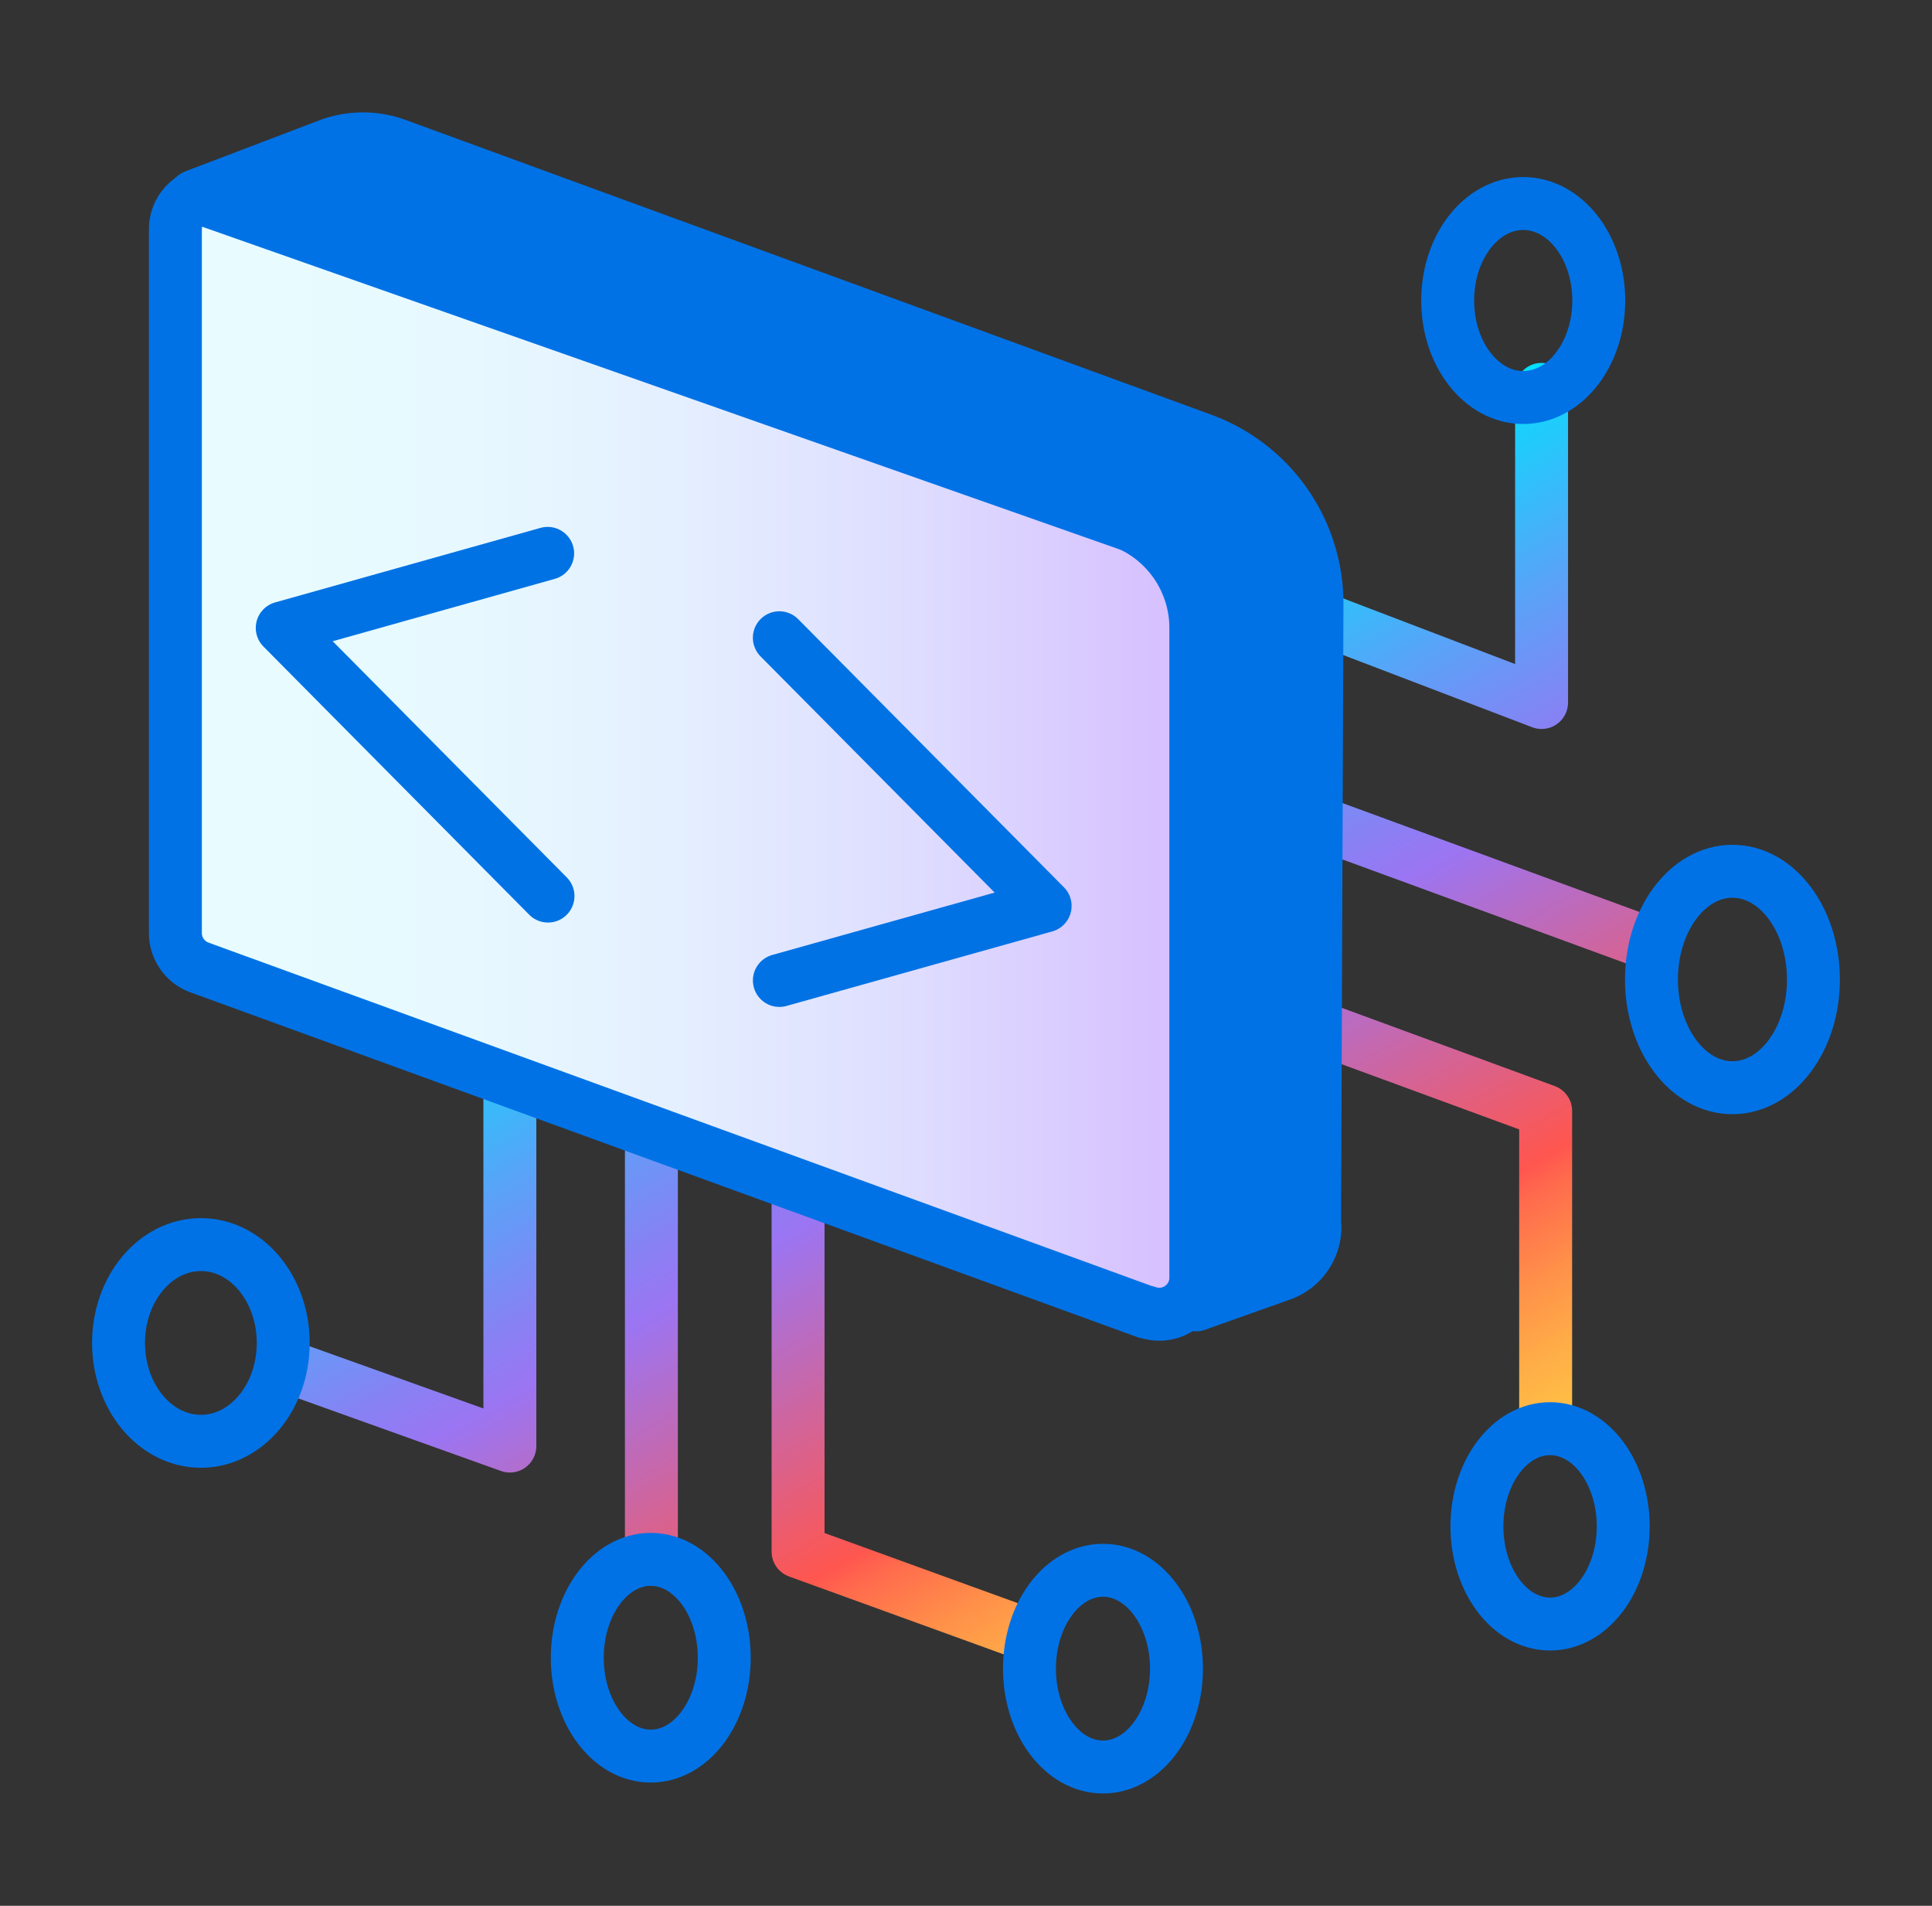
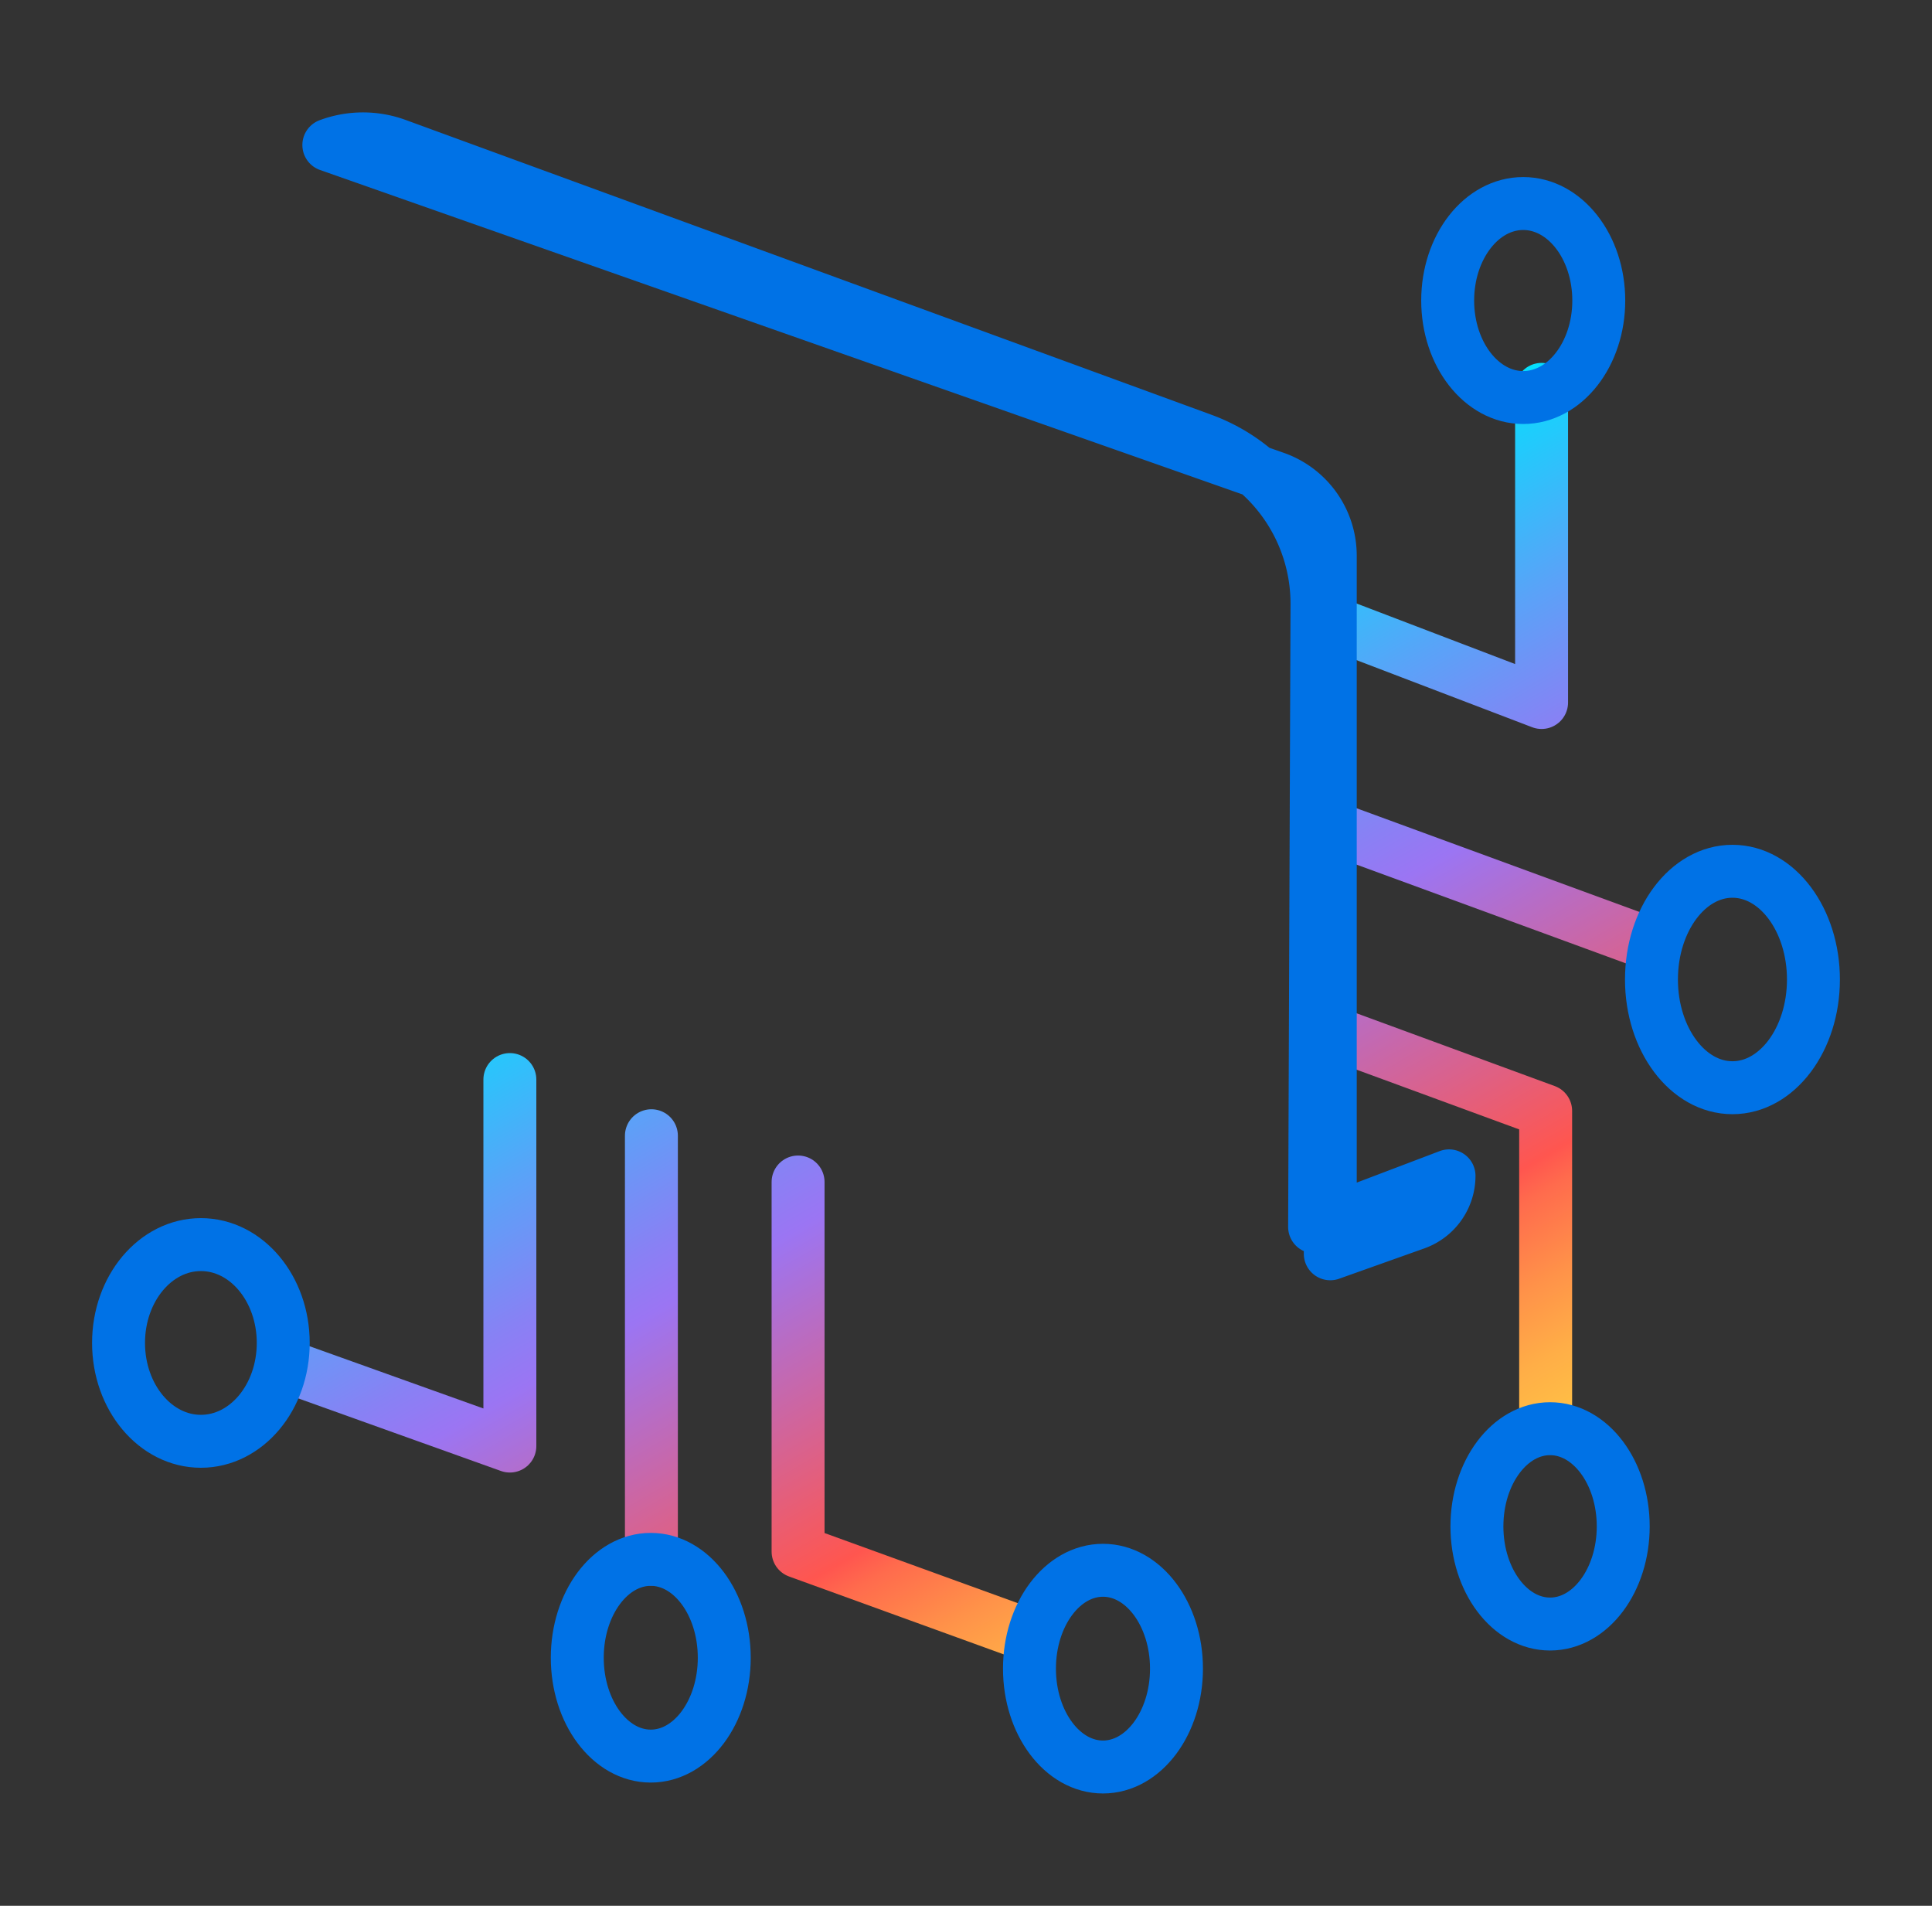
<svg xmlns="http://www.w3.org/2000/svg" width="73" height="72" fill="none" viewBox="0 0 73 72">
  <rect x="0" y="0" width="73" height="72" fill="#333333" stroke="none" />
  <path stroke="url(#a)" stroke-linecap="round" stroke-linejoin="round" stroke-width="2" d="m38.91 61.794-8.755-3.176V44.655m-5.542-1.748V58.9m-13.821-7.303 8.473 3.034V40.785m30.87-17.344 8.113 3.099V14.71m-8.203 16.445 12.381 4.539m-4.024 17.815V41.97l-8.331-3.06" />
-   <path fill="url(#b)" stroke="#0072E6" stroke-linejoin="round" stroke-width="2" d="M43.32 49.577 7.54 36.552a1.385 1.385 0 0 1-.913-1.298V8.665c0-.964.951-1.633 1.864-1.299l33.853 12.318a4.3 4.3 0 0 1 2.841 4.05v24.531c0 .964-.95 1.633-1.864 1.299z" />
-   <path stroke="#0072E4" stroke-linecap="round" stroke-linejoin="round" stroke-width="2" d="M29.447 24.094 39.49 34.225l-10.042 2.816m-8.742-3.188L10.664 23.722l10.029-2.816" />
-   <path fill="#0072E6" stroke="#0072E6" stroke-linecap="round" stroke-linejoin="round" stroke-width="2" d="m49.672 46.352.09-23.529a6.6 6.6 0 0 0-4.32-6.21L14.971 5.466a3.7 3.7 0 0 0-2.546.013L7.36 7.408l35.756 12.574a3.12 3.12 0 0 1 2.083 2.931v26.383l3.214-1.144a1.91 1.91 0 0 0 1.273-1.8z" />
+   <path fill="#0072E6" stroke="#0072E6" stroke-linecap="round" stroke-linejoin="round" stroke-width="2" d="m49.672 46.352.09-23.529a6.6 6.6 0 0 0-4.32-6.21L14.971 5.466a3.7 3.7 0 0 0-2.546.013l35.756 12.574a3.12 3.12 0 0 1 2.083 2.931v26.383l3.214-1.144a1.91 1.91 0 0 0 1.273-1.8z" />
  <path stroke="#0072E6" stroke-linejoin="round" stroke-width="2" d="M57.555 15.018c1.576 0 2.854-1.64 2.854-3.664s-1.278-3.665-2.855-3.665S54.7 9.33 54.7 11.354s1.278 3.664 2.854 3.664Zm7.905 26.075c1.69 0 3.06-1.83 3.06-4.088s-1.37-4.089-3.06-4.089-3.06 1.83-3.06 4.089c0 2.258 1.37 4.088 3.06 4.088Zm-6.891 20.262c1.527 0 2.764-1.652 2.764-3.69s-1.237-3.69-2.764-3.69-2.764 1.652-2.764 3.69 1.237 3.69 2.764 3.69Zm-16.893 5.401c1.533 0 2.777-1.664 2.777-3.716s-1.244-3.716-2.777-3.716-2.778 1.664-2.778 3.716 1.244 3.716 2.778 3.716Zm-17.087-.412c1.533 0 2.777-1.664 2.777-3.716s-1.244-3.716-2.777-3.716-2.777 1.664-2.777 3.716 1.243 3.716 2.777 3.716ZM7.59 54.451c1.72 0 3.112-1.664 3.112-3.716S9.31 47.02 7.591 47.02s-3.112 1.663-3.112 3.715 1.394 3.716 3.112 3.716Z" />
  <defs>
    <linearGradient id="a" x1="31.813" x2="50.186" y1="28.481" y2="60.302" gradientUnits="userSpaceOnUse">
      <stop stop-color="#00E3FF" />
      <stop offset="0.03" stop-color="#0ED8FD" />
      <stop offset="0.21" stop-color="#59A3F8" />
      <stop offset="0.34" stop-color="#8881F4" />
      <stop offset="0.4" stop-color="#9B75F3" />
      <stop offset="0.72" stop-color="#FF564F" />
      <stop offset="0.75" stop-color="#FF6B4D" />
      <stop offset="0.83" stop-color="#FF9249" />
      <stop offset="0.9" stop-color="#FFAE47" />
      <stop offset="0.96" stop-color="#FFBF45" />
      <stop offset="1" stop-color="#FFC545" />
    </linearGradient>
    <linearGradient id="b" x1="6.626" x2="45.184" y1="28.465" y2="28.465" gradientUnits="userSpaceOnUse">
      <stop stop-color="#E8FDFF" />
      <stop offset="0.27" stop-color="#E7F9FF" />
      <stop offset="0.51" stop-color="#E4EEFF" />
      <stop offset="0.73" stop-color="#DEDCFF" />
      <stop offset="0.95" stop-color="#D7C3FF" />
      <stop offset="1" stop-color="#D6BDFF" />
    </linearGradient>
  </defs>
</svg>